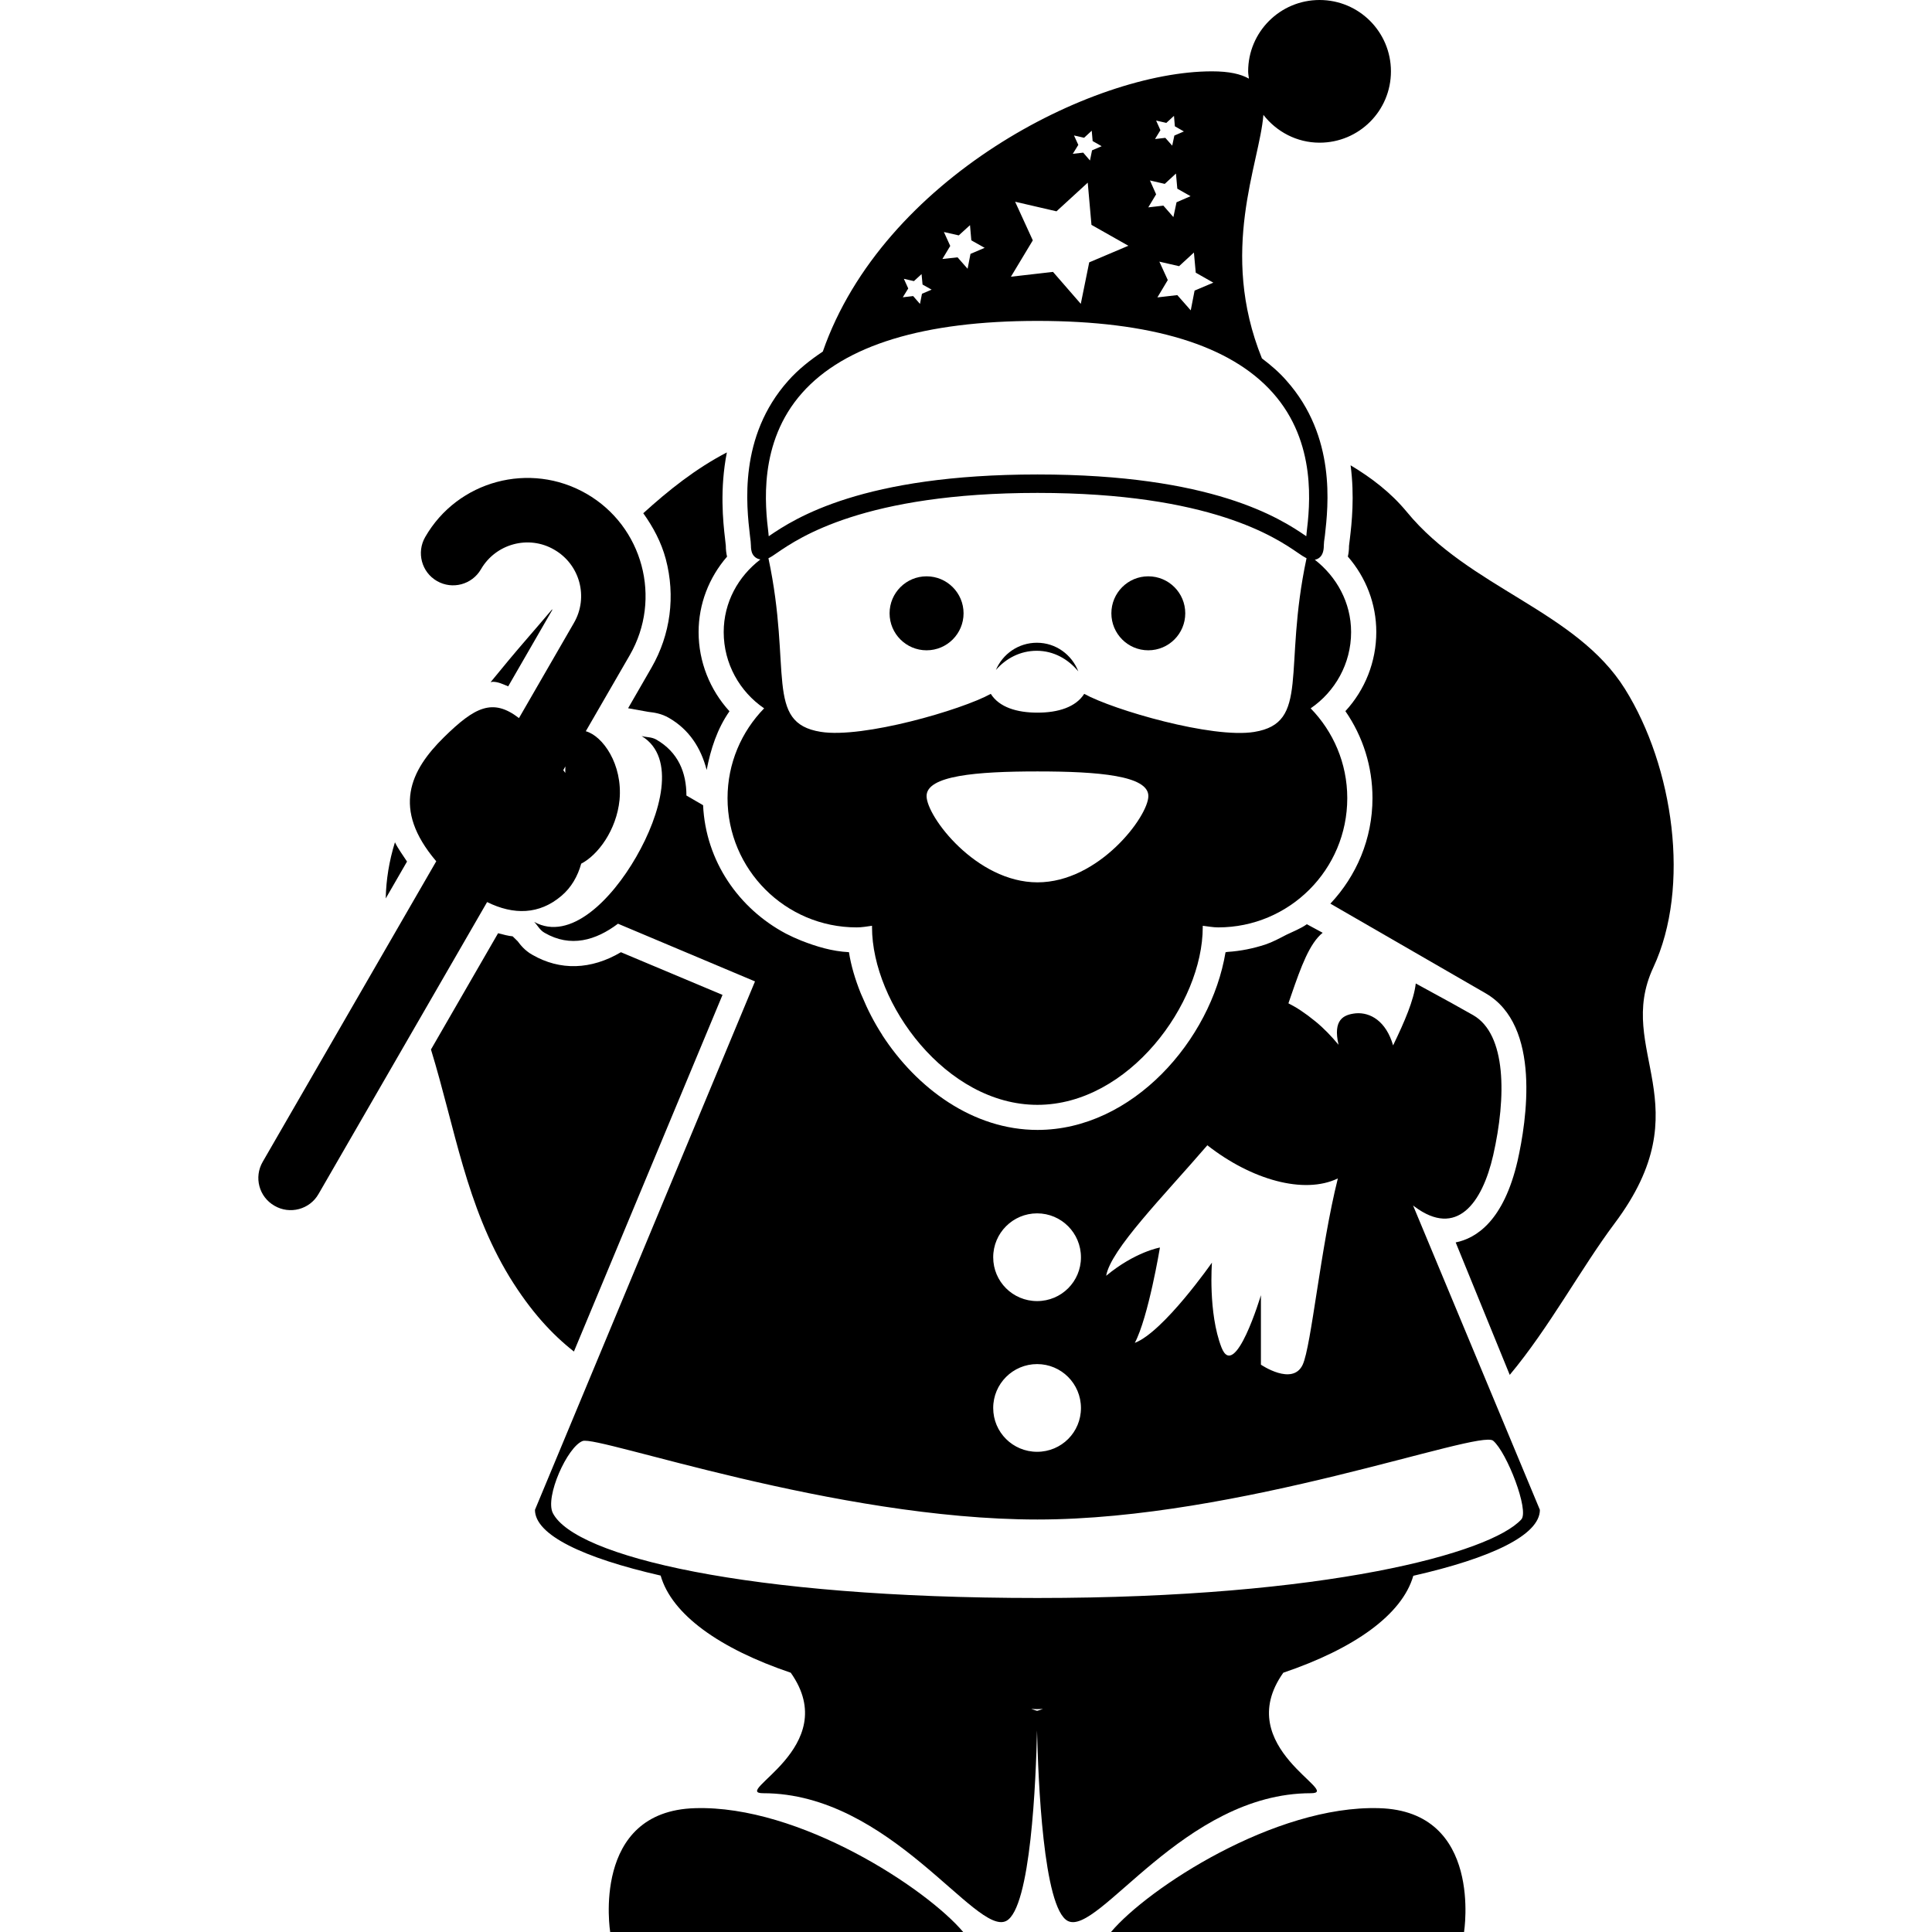
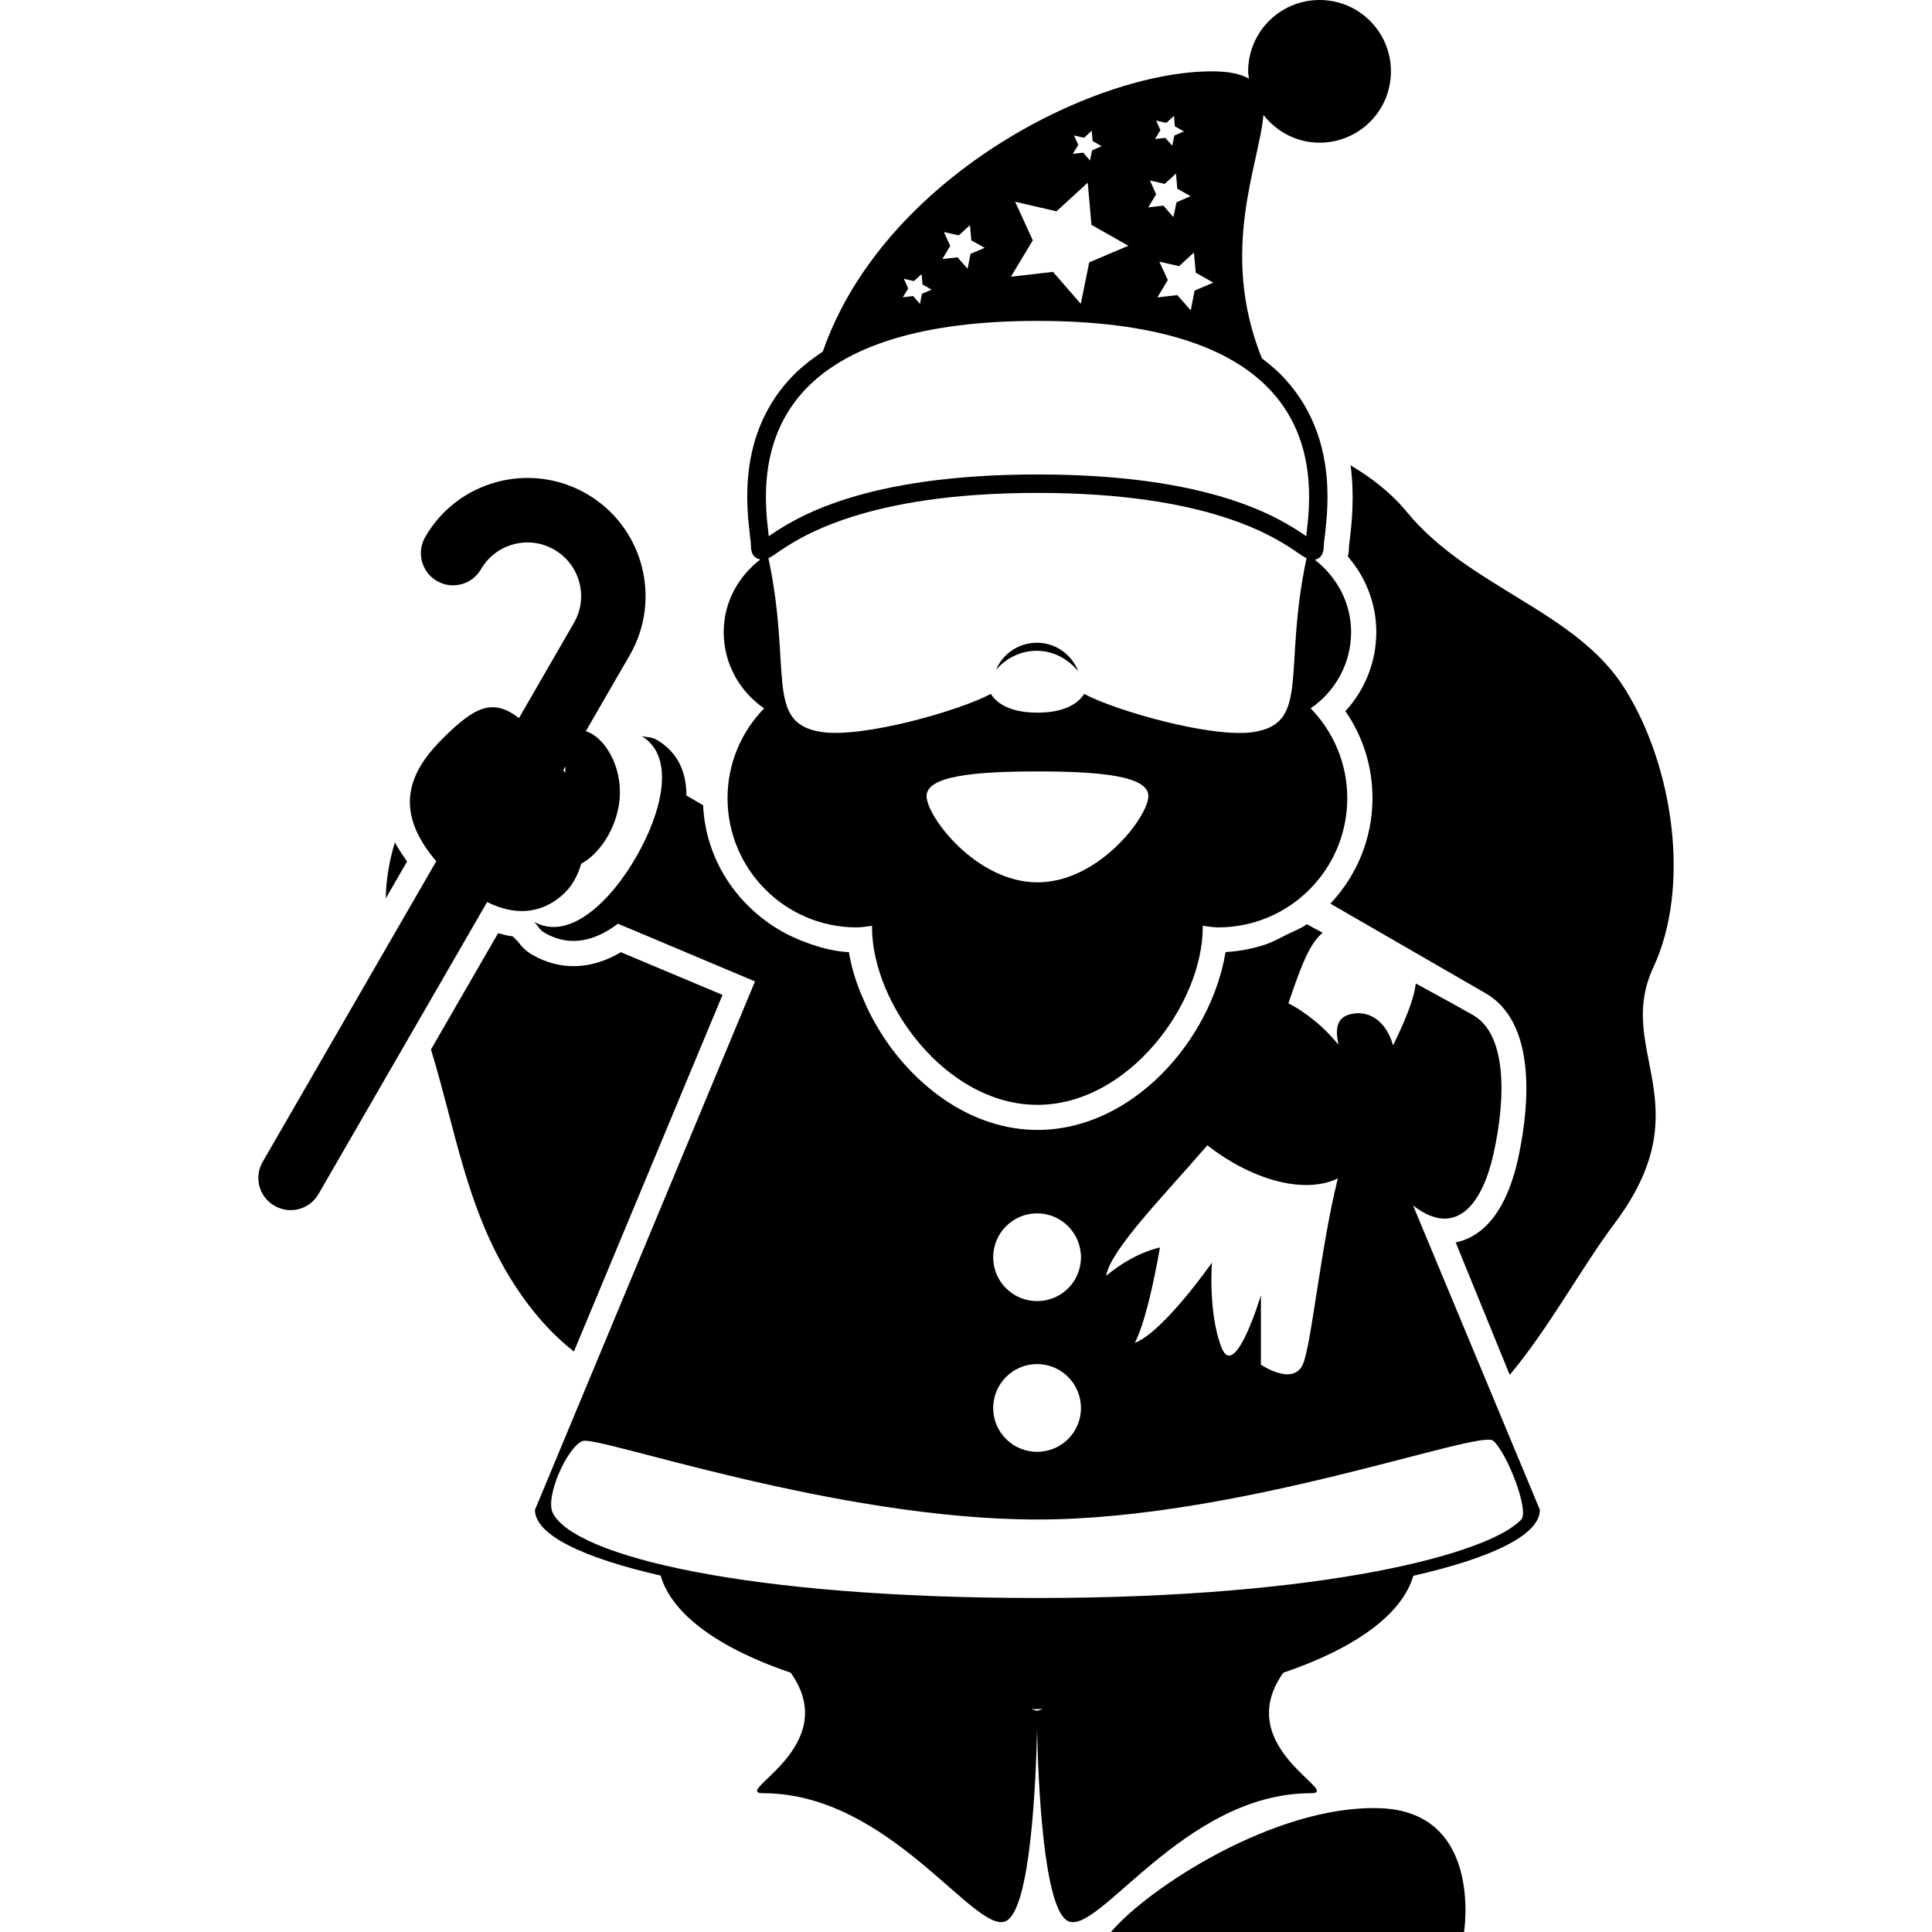
<svg xmlns="http://www.w3.org/2000/svg" version="1.1" id="Capa_1" x="0px" y="0px" width="103.834px" height="103.834px" viewBox="0 0 103.834 103.834" style="enable-background:new 0 0 103.834 103.834;" xml:space="preserve">
  <g>
    <g>
      <path d="M74.122,97.179c-5.611-0.169-12.44,4.313-14.412,6.655h18.974C78.683,103.834,79.727,97.337,74.122,97.179z" />
-       <path d="M37.358,97.179c-5.611,0.158-4.564,6.655-4.564,6.655h18.972C49.788,101.492,42.969,97.01,37.358,97.179z" />
      <path d="M88.856,51.996c2.024-4.337,1.081-10.795-1.52-14.963c-2.631-4.219-8.358-5.416-11.728-9.521    c-0.865-1.047-1.904-1.835-3.021-2.505c0.221,1.68,0.058,3.132-0.037,3.931l-0.048,0.396c0,0.208-0.021,0.403-0.063,0.578    c0.981,1.128,1.529,2.552,1.529,4.055c0,1.593-0.601,3.104-1.661,4.253c0.949,1.369,1.456,2.987,1.456,4.672    c0,2.199-0.865,4.189-2.263,5.674l8.343,4.817c3.006,1.735,2.199,6.871,1.719,9.002c-0.748,3.238-2.225,4.166-3.327,4.388    l2.905,7.119c2.126-2.542,3.829-5.728,5.633-8.138C91.555,59.379,86.762,56.483,88.856,51.996z" />
      <path d="M30.175,48.146c0.53-0.448,0.875-1.055,1.062-1.729c0.886-0.454,1.896-1.791,2.06-3.428    c0.177-1.917-0.907-3.441-1.814-3.689l2.365-4.092c1.748-3.035,0.707-6.924-2.328-8.672c-3.035-1.751-6.924-0.709-8.667,2.325    c-0.479,0.828-0.195,1.891,0.63,2.365c0.828,0.478,1.885,0.195,2.365-0.63c0.796-1.379,2.571-1.854,3.937-1.055    c1.384,0.793,1.859,2.56,1.06,3.937l-2.953,5.115c-1.416-1.092-2.378-0.594-4.034,1.031c-1.814,1.788-2.808,3.839-0.422,6.653    c0.005,0.005,0.005,0.005,0.011,0.01l-9.326,16.15c-0.485,0.833-0.201,1.893,0.633,2.367c0.82,0.48,1.891,0.201,2.365-0.633    l9.06-15.69C27.604,49.183,28.981,49.162,30.175,48.146z M30.381,41.542c-0.029-0.053-0.077-0.103-0.108-0.15l0.113-0.201    C30.386,41.31,30.375,41.417,30.381,41.542z" />
      <path d="M76.031,64.853c2.257,1.677,3.628-0.179,4.219-2.763c0.712-3.133,0.717-6.503-1.076-7.531    c-0.438-0.253-1.593-0.894-3.085-1.703c-0.1,0.889-0.601,2.052-1.218,3.328c-0.38-1.309-1.224-1.783-1.993-1.725    c-0.676,0.068-1.25,0.343-0.939,1.692c-0.369-0.442-0.774-0.875-1.249-1.261c-0.554-0.453-1.019-0.754-1.445-0.967    c0.053-0.156,0.105-0.314,0.158-0.459c0.517-1.5,0.976-2.764,1.683-3.333c-0.285-0.155-0.56-0.306-0.85-0.459    c-0.332,0.237-0.728,0.385-1.102,0.567c-0.364,0.189-0.733,0.39-1.129,0.524c-0.648,0.211-1.323,0.351-2.025,0.396    c-0.042,0-0.079,0.016-0.115,0.021c-0.786,4.717-4.994,9.547-10.104,9.547c-3.473,0-6.499-2.246-8.353-5.109h0.005    c-0.427-0.659-0.783-1.351-1.073-2.052c-0.029-0.071-0.066-0.14-0.092-0.211c-0.288-0.723-0.509-1.453-0.622-2.181    c-0.907-0.045-1.753-0.303-2.566-0.622c-0.279-0.113-0.556-0.237-0.825-0.377c-2.521-1.34-4.308-3.884-4.448-6.9l-0.896-0.52    c0-1.226-0.432-2.323-1.621-3.008c-0.269-0.15-0.53-0.114-0.789-0.19c1.891,1.142,1.036,4.203-0.29,6.497    c-1.318,2.296-3.543,4.564-5.482,3.493c0.195,0.195,0.295,0.438,0.562,0.588c1.393,0.807,2.753,0.406,3.942-0.491l7.364,3.101    l-11.826,28.4c0,1.351,2.602,2.584,6.755,3.533c0.596,2.089,3.159,3.924,6.992,5.221c2.843,4.019-3.256,6.476-1.479,6.476    c6.827,0,11.422,7.689,13.057,6.866c1.329-0.675,1.601-7.625,1.658-10.241c0.061,2.61,0.33,9.566,1.656,10.241    c1.635,0.833,6.233-6.866,13.057-6.866c1.772,0-4.324-2.457-1.477-6.476c3.823-1.297,6.387-3.122,6.987-5.21    c4.177-0.949,6.803-2.184,6.803-3.544l-6.818-16.363C75.962,64.8,76.009,64.842,76.031,64.853z M64.888,61.552    c2.367,1.856,5.194,2.657,7.014,1.782c-0.929,3.702-1.424,8.996-1.889,10.009c-0.543,1.165-2.246,0-2.246,0v-3.733    c0,0-1.393,4.667-2.12,2.806c-0.723-1.867-0.512-4.557-0.512-4.557s-2.594,3.718-4.145,4.313c0.733-1.392,1.35-5.125,1.35-5.125    s-1.339,0.231-2.89,1.519C59.694,67.152,62.509,64.314,64.888,61.552z M55.739,65.211c1.302,0,2.356,1.055,2.356,2.363    c0,1.302-1.049,2.352-2.356,2.352c-1.306,0-2.36-1.05-2.36-2.352C53.378,66.266,54.439,65.211,55.739,65.211z M55.739,73.312    c1.302,0,2.356,1.055,2.356,2.362c0,1.303-1.049,2.352-2.356,2.352c-1.306,0-2.36-1.049-2.36-2.352    C53.378,74.366,54.439,73.312,55.739,73.312z M55.739,91.947c-0.011,0-0.185-0.053-0.314-0.1c0.108,0,0.206,0.01,0.314,0.01    c0.107,0,0.205-0.01,0.313-0.01C55.923,91.895,55.749,91.947,55.739,91.947z M81.763,81.659    c-1.651,1.813-10.484,4.224-26.004,4.224c-15.633,0-24.867-2.246-26.048-4.566c-0.433-0.865,0.783-3.564,1.603-3.871    c0.82-0.306,13.577,4.219,24.445,4.219c10.863,0,23.746-4.861,24.49-4.234C80.988,78.058,82.195,81.18,81.763,81.659z" />
-       <circle cx="49.798" cy="32.962" r="1.988" />
-       <path d="M61.713,30.974c1.102,0,1.988,0.891,1.988,1.988c0,1.097-0.887,1.988-1.988,1.988c-1.097,0-1.983-0.891-1.983-1.988    C59.73,31.865,60.617,30.974,61.713,30.974z" />
      <path d="M40.358,29.328c0,0.161,0.024,0.285,0.061,0.388c0.082,0.2,0.248,0.319,0.448,0.351c-1.184,0.907-1.972,2.294-1.972,3.905    c0,1.7,0.865,3.206,2.173,4.097c-1.216,1.248-1.967,2.948-1.967,4.828c0,3.829,3.106,6.945,6.94,6.945    c0.285,0,0.557-0.05,0.825-0.087c0,0.026,0,0.05,0,0.076c0,4.098,3.977,9.548,8.889,9.548c4.915,0,8.886-5.45,8.886-9.548    c0-0.026,0-0.05,0-0.076c0.279,0.031,0.548,0.087,0.828,0.087c3.833,0,6.939-3.111,6.939-6.945c0-1.88-0.754-3.58-1.967-4.828    c1.308-0.896,2.173-2.397,2.173-4.097c0-1.598-0.786-2.982-1.951-3.89c0.189-0.031,0.484-0.177,0.484-0.754    c0-0.121,0.021-0.303,0.059-0.546c0.179-1.595,0.611-5.321-2.067-8.327c-0.38-0.438-0.833-0.828-1.318-1.194    c-2.331-5.772-0.127-10.455,0.079-13.088c0.701,0.901,1.788,1.495,3.021,1.495c2.12,0,3.834-1.711,3.834-3.833    C74.754,1.717,73.041,0,70.92,0s-3.839,1.717-3.839,3.834c0,0.134,0.026,0.258,0.042,0.393c-0.438-0.248-1.055-0.393-1.988-0.393    c-6.465,0-17.687,5.777-20.914,15.061c-0.696,0.464-1.329,0.971-1.854,1.561c-2.685,3.006-2.247,6.732-2.062,8.327    C40.337,29.025,40.358,29.207,40.358,29.328z M55.759,47.421c-3.288,0-5.961-3.536-5.961-4.638c0-1.097,2.668-1.323,5.961-1.323    c3.296,0,5.959,0.227,5.959,1.323C61.713,43.886,59.05,47.421,55.759,47.421z M67.409,39.337    c-2.263,0.369-7.589-1.187-9.139-2.046c-0.454,0.715-1.403,1.01-2.511,1.01s-2.057-0.29-2.51-1.01    c-1.551,0.859-6.879,2.41-9.142,2.041c-3.024-0.485-1.529-3.336-2.808-9.329c0.134-0.065,0.279-0.158,0.475-0.298    c1.16-0.793,4.677-3.214,13.985-3.214s12.825,2.42,13.985,3.214c0.189,0.135,0.338,0.227,0.475,0.298    C68.938,36.002,70.43,38.847,67.409,39.337z M64.265,14.655l0.944,0.536l-1.007,0.427l-0.206,1.062l-0.723-0.82l-1.07,0.124    l0.559-0.933l-0.453-0.989l1.06,0.243l0.797-0.733L64.265,14.655z M62.135,6.479l0.548,0.126l0.412-0.379l0.047,0.562l0.485,0.276    l-0.512,0.222L63,7.828L62.63,7.409l-0.554,0.063l0.29-0.475L62.135,6.479z M61.803,9.698l0.796,0.185l0.602-0.556l0.073,0.814    l0.712,0.403l-0.754,0.327l-0.169,0.796l-0.538-0.615l-0.812,0.093l0.422-0.701L61.803,9.698z M57.721,7.28l0.543,0.124    l0.411-0.379l0.048,0.556l0.485,0.277l-0.517,0.222l-0.111,0.546l-0.363-0.422l-0.56,0.063l0.296-0.48L57.721,7.28z     M54.557,10.842l2.223,0.515l1.68-1.54l0.2,2.268l1.983,1.123l-2.104,0.892l-0.453,2.23l-1.493-1.717l-2.262,0.259l1.176-1.954    L54.557,10.842z M50.729,12.469l0.799,0.182l0.604-0.551l0.071,0.817l0.717,0.403l-0.762,0.325l-0.155,0.799l-0.541-0.614    l-0.814,0.089l0.422-0.701L50.729,12.469z M48.577,14.984l0.541,0.124l0.411-0.377l0.053,0.562l0.488,0.274l-0.519,0.221    l-0.108,0.546l-0.366-0.422l-0.557,0.066l0.293-0.475L48.577,14.984z M43.114,21.112c2.278-2.563,6.539-3.865,12.646-3.865    s10.368,1.302,12.646,3.865c2.384,2.679,1.988,6.093,1.814,7.552c0,0.053-0.011,0.105-0.016,0.155    c-1.419-0.979-5.058-3.319-14.444-3.319c-9.384,0-13.022,2.341-14.444,3.319c-0.005-0.05-0.016-0.103-0.016-0.155    C41.125,27.211,40.733,23.791,43.114,21.112z" />
      <path d="M55.728,34.544c-0.994,0-1.841,0.604-2.204,1.463c0.54-0.622,1.308-1.031,2.193-1.031c0.912,0,1.692,0.448,2.236,1.107    C57.605,35.187,56.749,34.544,55.728,34.544z" />
      <path d="M21.226,45.267c-0.311,1.004-0.475,2.014-0.495,3.019l1.144-1.982C21.654,45.958,21.39,45.612,21.226,45.267z" />
      <path d="M30.845,72.637l7.986-19.167l-5.46-2.294c-1.608,0.949-3.272,1-4.767,0.135c-0.406-0.227-0.638-0.535-0.778-0.72    l-0.274-0.269c-0.261-0.021-0.525-0.103-0.783-0.167l-3.607,6.249c1.305,4.262,1.883,8.375,4.222,12.225    C28.533,70.495,29.677,71.719,30.845,72.637z" />
-       <path d="M29.672,32.798c0.013-0.016,0-0.037,0.005-0.053c-0.448,0.53-0.907,1.062-1.355,1.582    c-0.636,0.733-1.295,1.524-1.954,2.334c0.042,0,0.077-0.019,0.114-0.019c0.298,0,0.562,0.137,0.831,0.245L29.672,32.798z" />
-       <path d="M35.014,35.883l-1.257,2.181l1.089,0.195c0.319,0.037,0.693,0.087,1.097,0.319c1.097,0.63,1.729,1.619,2.036,2.803    c0.216-1.124,0.567-2.21,1.226-3.154c-1.052-1.152-1.659-2.663-1.659-4.255c0-1.5,0.551-2.927,1.529-4.056    c-0.042-0.179-0.066-0.366-0.066-0.583l-0.042-0.385c-0.108-0.912-0.288-2.668,0.098-4.633c-1.685,0.876-3.127,2.03-4.493,3.268    c0.53,0.74,0.968,1.556,1.21,2.462C36.308,32.028,36.04,34.101,35.014,35.883z" />
    </g>
  </g>
  <g>
</g>
  <g>
</g>
  <g>
</g>
  <g>
</g>
  <g>
</g>
  <g>
</g>
  <g>
</g>
  <g>
</g>
  <g>
</g>
  <g>
</g>
  <g>
</g>
  <g>
</g>
  <g>
</g>
  <g>
</g>
  <g>
</g>
</svg>